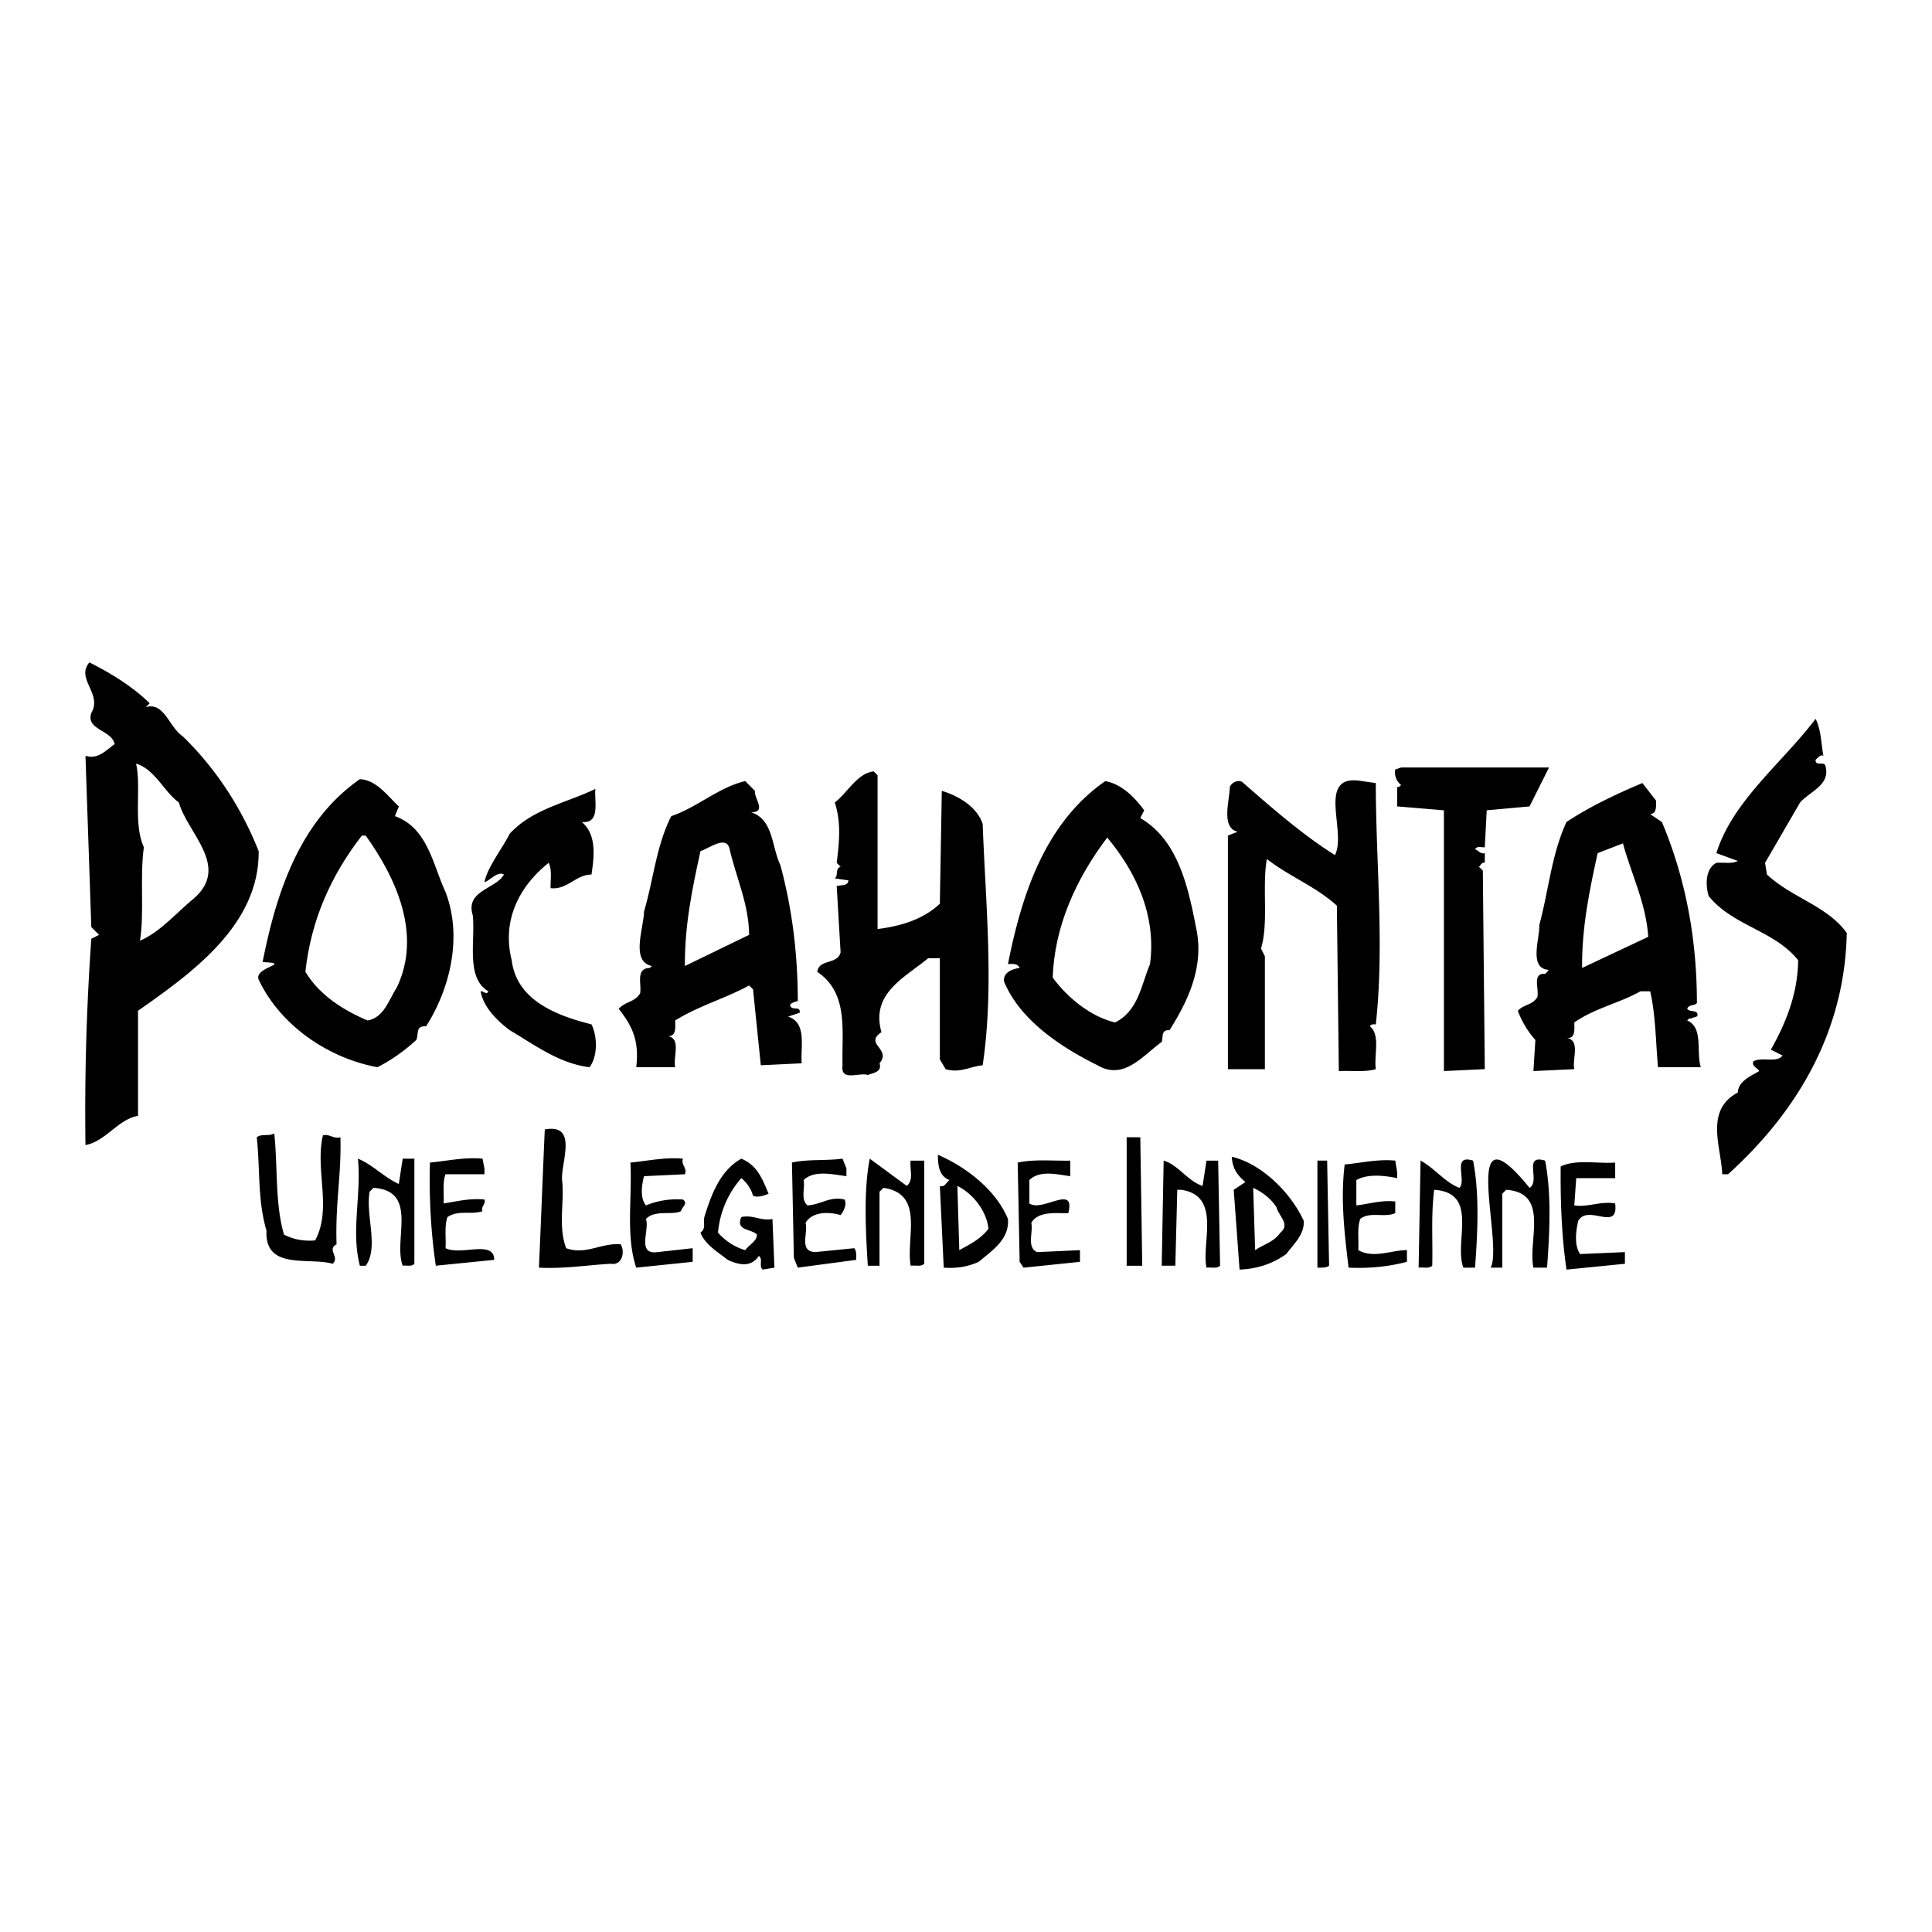
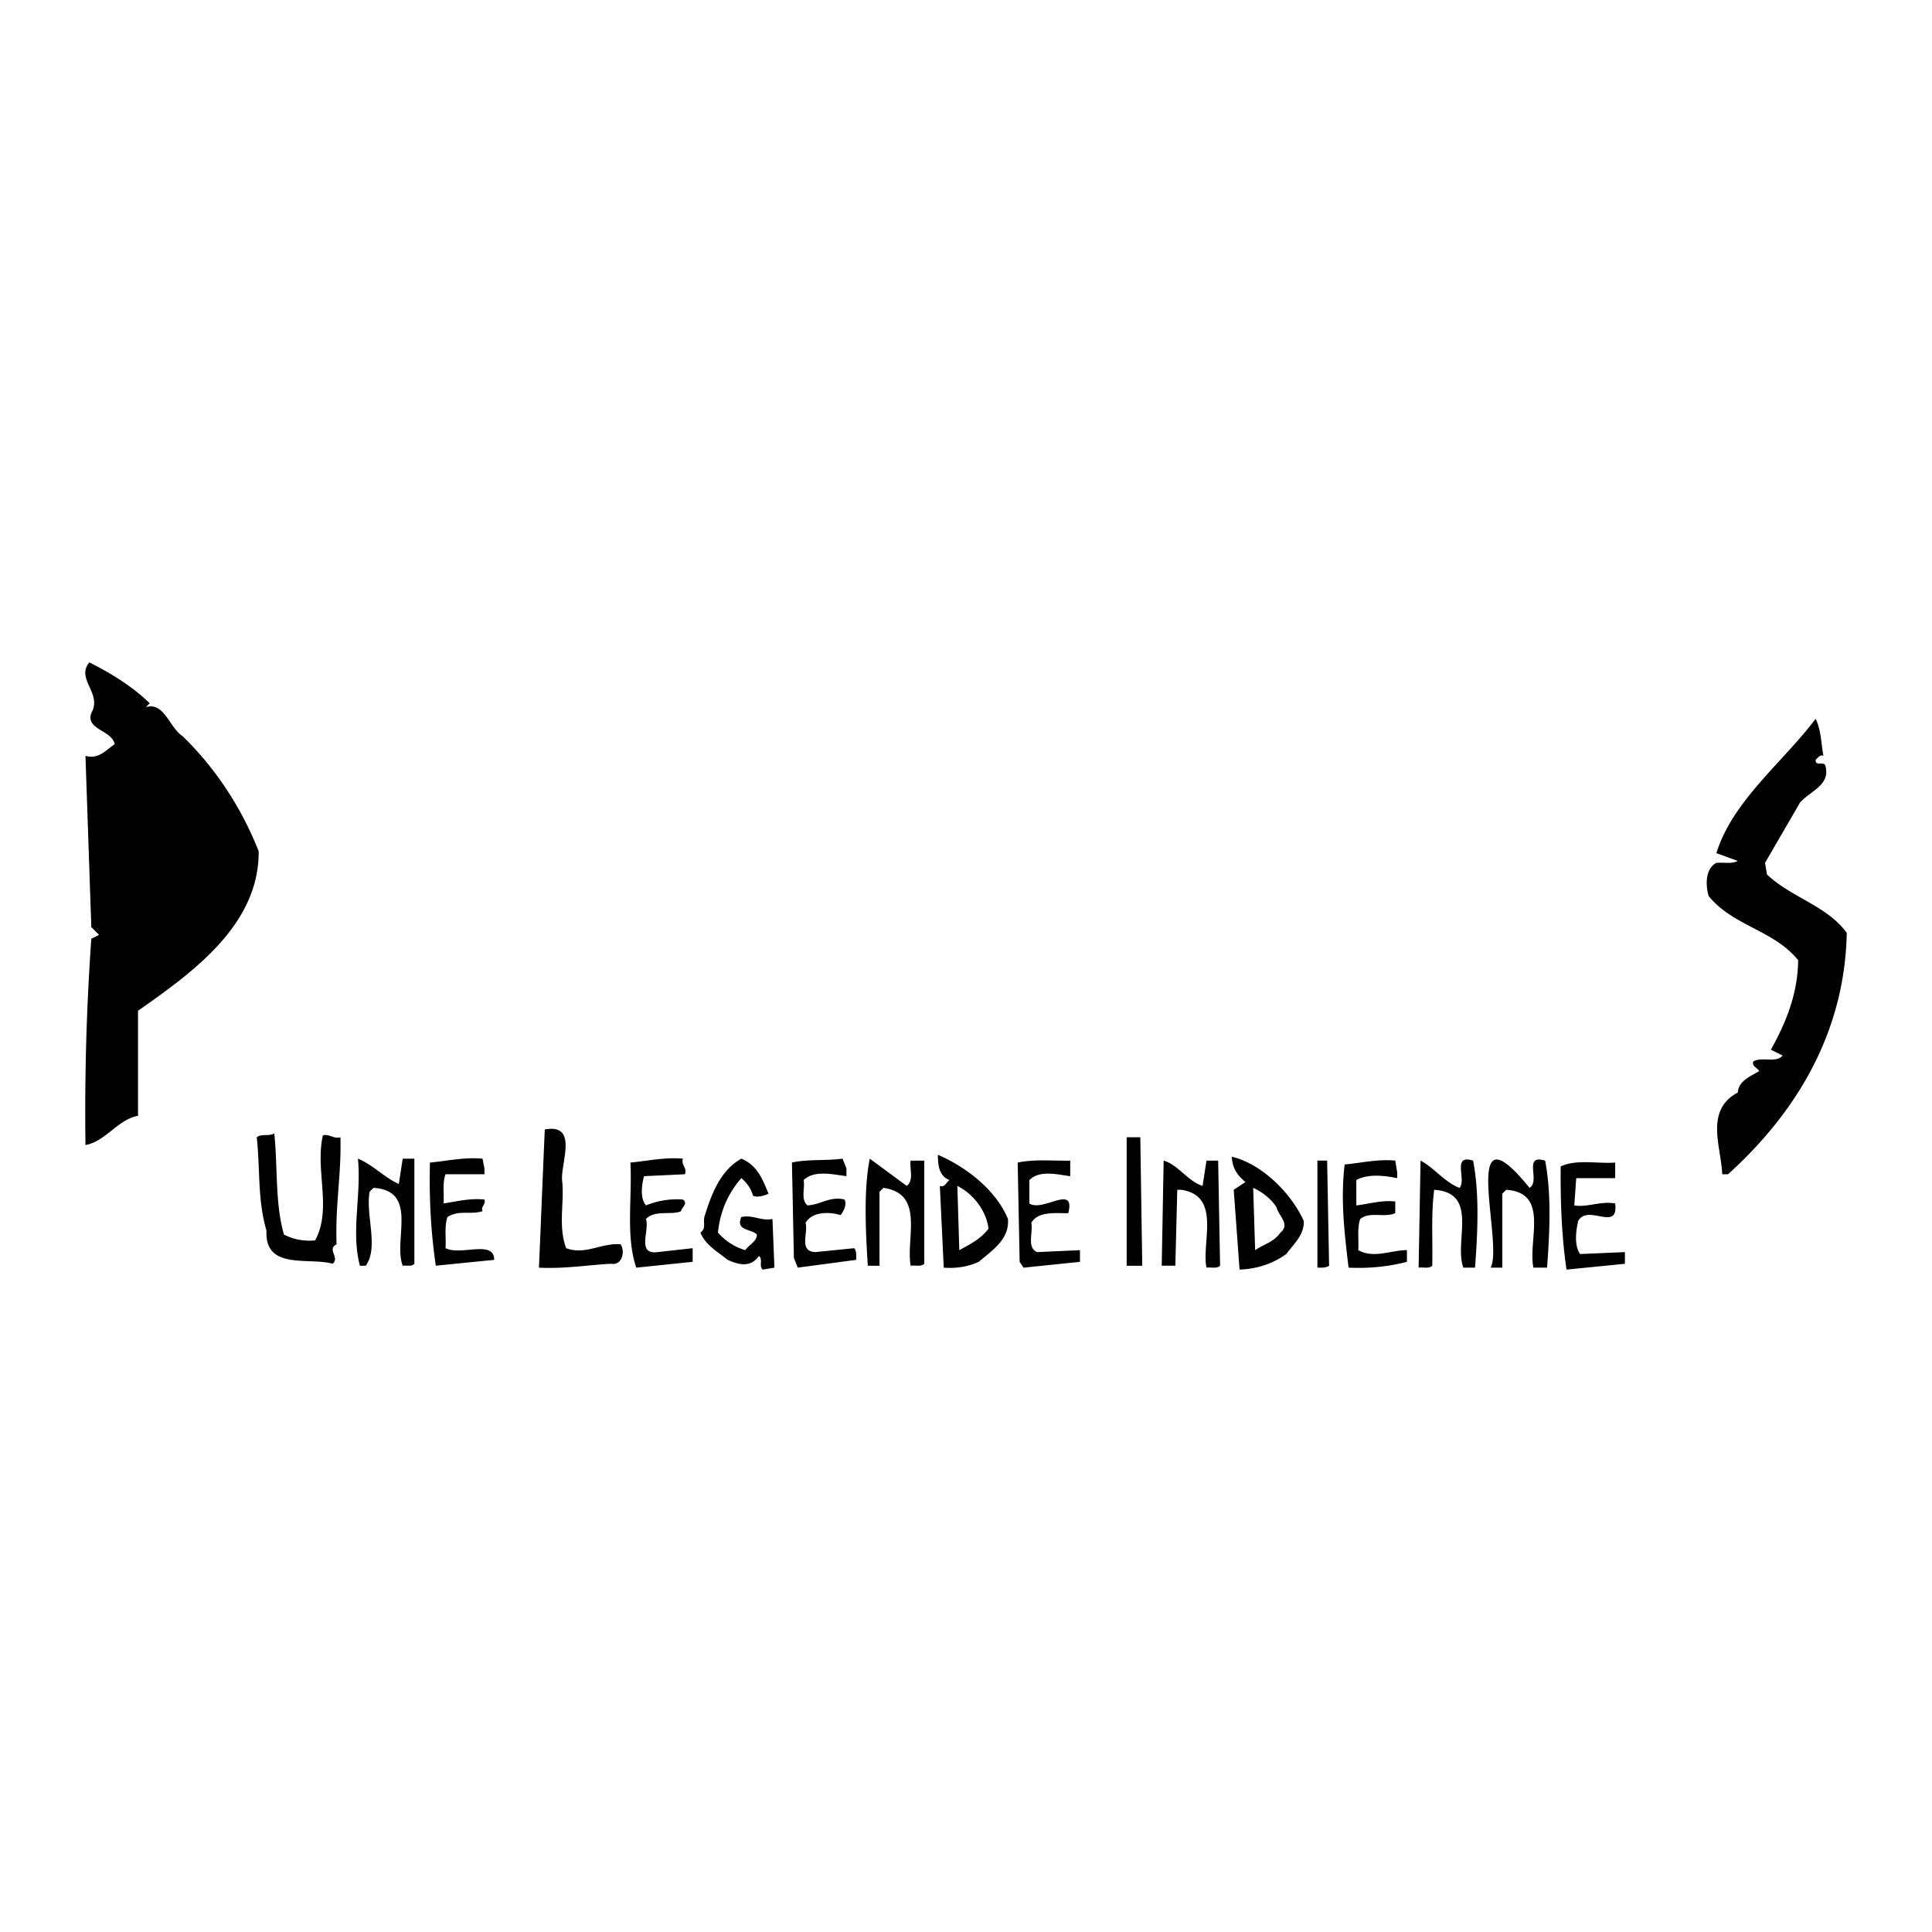
<svg xmlns="http://www.w3.org/2000/svg" width="2500" height="2500" viewBox="0 0 192.756 192.756">
  <g fill-rule="evenodd" clip-rule="evenodd">
    <path fill="#fff" d="M0 0h192.756v192.756H0V0z" />
    <path d="M14.936 70.166l-.389.388c1.845-.55 2.298 1.974 3.689 2.912 3.398 3.301 5.922 7.282 7.572 11.457.065 7.313-6.537 12.07-12.038 15.921v10.486c-1.974.322-3.236 2.557-5.243 2.912a245.74 245.74 0 0 1 .583-20.583l.776-.388-.776-.777-.583-17.087c1.263.388 2.039-.55 2.913-1.165-.292-1.424-2.913-1.424-2.33-3.106 1.133-1.942-1.586-3.398-.194-5.049 2.136 1.069 4.337 2.428 6.02 4.079zM181.922 75.408c-.324-.162-.518.194-.777.388-.031.712.777.129.971.583.551 1.942-1.488 2.524-2.523 3.689l-3.494 6.02.193 1.165c2.492 2.33 5.986 3.106 7.961 5.825-.193 9.548-4.66 17.573-11.844 24.077h-.582c-.098-2.719-1.781-6.375 1.553-8.154.064-1.166 1.326-1.65 2.135-2.137-.193-.355-.775-.484-.582-.971.875-.486 2.33.193 2.912-.582l-1.164-.584c1.521-2.717 2.686-5.598 2.719-8.931-2.428-3.009-6.506-3.397-8.932-6.407-.324-1.133-.324-2.719.775-3.301.744-.065 1.555.129 2.137-.194l-2.137-.777c1.619-5.21 6.57-8.997 9.902-13.397.55 1.099.55 2.458.777 3.688z" />
-     <path d="M17.848 80.068c.842 3.042 5.113 6.343 1.554 9.515-1.78 1.456-3.398 3.397-5.437 4.271.453-2.783-.032-6.311.388-9.32-1.1-2.427-.226-5.922-.776-8.35 1.909.583 2.783 2.816 4.271 3.884z" fill="#fff" />
-     <path d="M152.602 80.456l-4.271.388-.193 3.689c-.324.032-.777-.162-.971.194.355.129.549.518.971.388v.971c-.291-.098-.389.227-.582.388l.387.388.195 19.806-4.078.193V80.844l-4.66-.388v-1.942c.195.033.291-.097.389-.194a1.584 1.584 0 0 1-.582-1.553l.582-.194h14.758l-1.945 3.883zM87.555 77.349v15.34c2.104-.259 4.466-.874 6.214-2.524l.194-11.262c1.618.485 3.496 1.553 4.078 3.301.291 7.896 1.164 16.31 0 24.078-1.295.129-2.266.809-3.69.389l-.582-.973V95.602h-1.166c-2.33 1.941-5.76 3.494-4.66 7.379-1.78 1.197 1.036 1.65-.194 3.105.291.875-.68.971-1.165 1.166-.874-.291-2.75.711-2.524-.971-.097-3.398.647-7.186-2.524-9.32.194-1.327 2.006-.68 2.33-1.942l-.388-6.602c.388-.162 1.133.032 1.165-.583l-1.359-.194c.388-.292 0-.971.583-1.165l-.388-.388c.259-2.136.453-4.045-.194-6.02 1.327-1.036 2.233-2.913 3.883-3.107l.387.389zM39.79 80.456l-.388.971c3.268 1.165 3.786 4.854 5.048 7.572 1.715 4.466.453 9.643-1.942 13.399-1.068-.066-.712.711-.971 1.357-1.198 1.102-2.524 2.039-3.883 2.719-4.79-.873-9.644-4.076-11.845-8.736-.518-1.264 3.495-1.619.389-1.749 1.359-6.861 3.657-14.045 9.708-18.252 1.651.098 2.686 1.587 3.884 2.719zM75.323 78.903c-.129.712 1.229 2.136-.388 2.136 2.233.712 2.039 3.431 2.912 5.243 1.165 4.272 1.748 8.835 1.748 13.592-.291.098-.583.129-.776.389.162.68 1.036 0 .971.777l-1.165.387c1.909.615 1.23 3.01 1.359 4.66l-4.078.195-.776-7.572-.39-.39c-2.363 1.293-5.048 2.039-7.378 3.494 0 .615.162 1.65-.777 1.553 1.424.195.55 2.072.777 3.107h-3.884c.292-2.523-.291-3.98-1.747-5.824.647-.744 1.618-.648 2.136-1.555.162-.938-.485-2.491.971-2.523l.194-.194c-2.136-.453-.809-3.754-.777-5.437.938-3.171 1.23-6.602 2.718-9.514 2.589-.874 4.725-2.88 7.379-3.495l.971.971zM114.156 80.844l-.389.777c3.852 2.233 4.822 7.087 5.631 11.262.68 3.689-.873 6.99-2.717 9.902-.875-.064-.615.713-.777 1.166-1.877 1.359-3.787 3.883-6.408 2.33-3.527-1.748-7.701-4.434-9.32-8.35-.129-.939.875-1.262 1.555-1.359-.227-.485-.713-.389-1.166-.389 1.359-6.86 3.658-14.044 9.709-18.251 1.617.291 2.912 1.586 3.882 2.912zM124.059 78.126c2.816 2.459 5.924 5.178 9.127 7.185 1.23-2.33-1.975-8.22 2.719-7.378l1.359.194c0 7.994.873 16.148 0 24.077-.195 0-.486-.064-.584.195 1.068.873.389 2.848.584 4.271-1.102.322-2.461.129-3.689.193l-.195-16.504c-2.135-1.941-4.756-2.913-6.99-4.66-.484 2.848.195 6.44-.582 8.932l.389.777v11.263h-3.689V83.369l.971-.388c-1.682-.388-.809-3.107-.775-4.466.157-.453.935-.842 1.355-.389zM165.223 79.874c0 .518.098 1.295-.582 1.359l1.166.776c2.33 5.534 3.494 11.554 3.494 18.059-.227.322-.777.096-.971.582.26.322.68.129.971.389.26.518-.324.387-.582.582-.195-.064-.291.098-.389.193 1.65.713.873 3.107 1.359 4.66h-4.271c-.227-2.523-.227-5.145-.777-7.572h-.971c-2.137 1.197-4.562 1.684-6.602 3.107 0 .615.162 1.65-.777 1.553 1.424.193.551 2.07.777 3.107l-4.078.193.195-3.107a8.96 8.96 0 0 1-1.748-2.912c.582-.646 1.457-.549 1.941-1.359.195-.775-.484-2.232.582-2.33.291.098.389-.258.584-.389-2.072-.096-.906-3.106-.971-4.465.938-3.462 1.229-7.087 2.717-10.291 2.299-1.521 4.951-2.783 7.572-3.883l1.361 1.748zM59.401 78.708c-.129 1.197.55 3.495-1.359 3.301 1.521 1.262 1.23 3.495.971 5.243-1.553 0-2.427 1.553-4.077 1.359-.033-.841.162-1.812-.194-2.524-2.945 2.33-4.692 5.76-3.689 9.708.485 4.078 4.628 5.566 7.961 6.408.583 1.197.647 3.139-.194 4.271-3.009-.355-5.437-2.201-7.96-3.689-1.294-.971-2.622-2.297-2.913-3.883.291-.064.583.42.776 0-2.265-1.326-1.294-4.951-1.553-7.573-.777-2.492 2.298-2.621 3.107-4.077-.615-.356-1.295.518-1.942.776.259-1.456 1.715-3.269 2.524-4.854 2.296-2.491 5.694-3.074 8.542-4.466z" />
    <path d="M36.489 83.369c3.01 4.207 5.631 9.838 3.106 15.145-.776 1.166-1.262 3.01-2.912 3.301-2.33-.971-4.79-2.492-6.214-4.854.55-5.113 2.524-9.58 5.631-13.592h.389zM114.738 96.184c-.873 2.072-1.164 4.693-3.494 5.826-2.428-.584-4.693-2.428-6.213-4.467.162-5.113 2.33-9.87 5.436-13.98 2.881 3.43 4.92 7.799 4.271 12.621zM74.74 93.271l-6.408 3.106c-.032-4.078.744-7.767 1.554-11.456.874-.292 2.621-1.651 2.912-.194.648 2.849 1.91 5.438 1.942 8.544zM164.447 93.465l-6.602 3.107c-.033-4.078.744-7.767 1.553-11.456l2.523-.971c.843 3.107 2.3 5.955 2.526 9.32z" fill="#fff" />
    <path d="M56.1 117.932c.194 2.168-.421 4.465.388 6.602 1.942.711 3.495-.551 5.437-.389.454.713.162 2.137-.971 1.941-2.363.129-4.66.518-7.184.389.194-4.369.388-9.418.583-13.787 3.495-.647 1.456 3.593 1.747 5.244zM27.363 113.076c.356 3.334.064 6.99.971 10.098.938.484 1.941.68 3.106.582 1.716-3.172-.032-6.99.777-10.484.68-.162 1.068.389 1.748.193.097 3.883-.518 6.506-.388 10.68-1.003.518.356 1.295-.388 1.941-2.362-.68-6.796.68-6.602-3.301-.906-3.107-.615-5.986-.971-9.32.485-.389 1.261-.065 1.747-.389zM113.963 126.281h-1.555v-12.816h1.36l.195 12.816zM100.564 121.619c.162 2.039-1.586 3.141-2.912 4.273-1.068.484-2.233.68-3.495.582l-.388-8.156c.485.195.647-.387.971-.582-1.068-.389-1.165-1.52-1.165-2.523 2.783 1.197 5.792 3.494 6.989 6.406zM130.078 121.814c.064 1.359-.971 2.266-1.746 3.301-1.359.971-2.914 1.488-4.662 1.553-.193-2.686-.387-5.307-.582-7.961l1.166-.775c-.809-.68-1.295-1.359-1.359-2.525 3.009.712 5.921 3.624 7.183 6.407zM39.79 118.125l.388-2.523h1.165v10.484c-.291.324-.776.129-1.165.195-.971-2.59 1.618-7.477-2.913-7.768l-.388.389c-.42 2.33.939 5.566-.388 7.379h-.583c-.906-3.463.162-6.99-.194-10.68 1.456.583 2.621 1.878 4.078 2.524zM48.333 116.572v.582H44.45c-.323.873-.129 1.941-.194 2.912 1.133-.162 2.622-.549 4.078-.389.162.486-.388.68-.194 1.166-1.262.389-2.33-.162-3.495.582-.324.906-.129 2.072-.194 3.107 1.553.775 4.854-.875 4.854 1.164l-5.825.584c-.485-3.303-.68-6.764-.583-10.291 1.748-.162 3.398-.551 5.243-.389l.193.972zM68.138 115.602c-.226.615.453.906.194 1.553l-4.078.193c-.227.875-.42 2.17.194 2.914a8.15 8.15 0 0 1 3.689-.584c.55.389-.129.777-.194 1.166-.906.42-2.622-.162-3.495.775.388 1.102-.971 3.594 1.165 3.303l3.495-.389v1.359c-1.877.193-3.722.389-5.631.582-1.067-3.172-.388-6.99-.582-10.484 1.748-.162 3.399-.551 5.243-.388zM76.682 119.096c-.421.195-1.165.422-1.554.195-.194-.68-.583-1.264-1.165-1.748-1.359 1.553-2.136 3.398-2.33 5.436.777.875 1.716 1.457 2.719 1.748.388-.551 1.165-.873 1.165-1.553-.518-.582-2.168-.355-1.554-1.748 1.165-.258 1.941.42 3.106.193l.195 4.855-1.165.193c-.421-.355.064-1.035-.389-1.359-.809 1.197-2.039.875-3.106.389-.971-.775-2.266-1.521-2.718-2.719.582-.453.259-.873.388-1.553.679-2.201 1.553-4.627 3.689-5.824 1.619.68 2.104 2.04 2.719 3.495zM84.449 116.572v.775c-1.295-.16-3.204-.646-4.272.389.162.811-.323 1.941.388 2.525 1.327-.066 2.233-.939 3.689-.584.259.422-.032 1.102-.388 1.555-1.165-.355-2.848-.355-3.495.775.292.971-.712 2.85.971 2.914l3.883-.389c.259.291.194.775.194 1.164l-5.825.777-.388-.971-.194-9.514c1.619-.357 3.398-.162 5.048-.389l.389.973zM90.468 118.318c.744-.582.259-1.715.388-2.523h1.359v10.291c-.323.324-.906.129-1.359.195-.486-2.783 1.424-7.186-2.718-7.768l-.389.389v7.379h-1.165c-.227-3.463-.42-7.639.194-10.68l3.69 2.717zM106.777 117.348c-1.262-.16-3.041-.646-4.076.389v2.33c1.326.906 4.627-2.006 3.883.971-1.1.033-3.01-.258-3.689.971.195.971-.484 2.461.582 2.914l4.271-.195v1.166l-5.629.582-.389-.582-.195-9.902c1.65-.357 3.496-.162 5.242-.195v1.551zM119.982 118.318l.389-2.523h1.164l.193 10.486c-.322.322-.906.129-1.357.193-.52-2.492 1.52-7.184-2.525-7.768h-.389l-.193 7.574h-1.359l.193-10.486c1.457.423 2.427 2.073 3.884 2.524zM132.604 126.281c-.291.225-.777.193-1.166.193v-10.68h.971l.195 10.487zM139.398 116.961v.582c-1.262-.26-2.945-.453-4.076.193v2.525c1.066-.098 2.49-.551 3.883-.389v1.164c-1.068.486-2.557-.193-3.496.582-.322.906-.129 2.072-.193 3.107 1.521.873 3.268 0 4.854 0v1.166c-1.844.484-3.785.68-5.824.582-.422-3.561-.809-6.797-.389-10.291 1.715-.162 3.27-.551 5.049-.389l.192 1.168zM145.611 118.514c.746-.777-.809-3.398 1.359-2.719.648 3.301.453 7.217.195 10.68H146c-.971-2.59 1.619-7.477-2.912-7.768-.324 2.621-.129 4.791-.193 7.574-.324.322-.906.129-1.359.193l.193-10.68c1.359.714 2.427 2.169 3.882 2.72zM152.602 118.514c1.133-.68-.711-3.398 1.555-2.719.646 3.301.453 7.217.193 10.68h-1.359c-.582-2.719 1.65-7.477-2.719-7.768l-.387.389v7.379h-1.166c1.326-2.428-3.237-16.764 3.883-7.961zM161.146 117.543h-3.885l-.193 2.719c1.262.227 2.621-.453 4.078-.195.355 2.912-2.719 0-3.689 1.748-.227.971-.422 2.428.193 3.301l4.467-.193v1.164l-5.826.582c-.484-3.301-.615-6.764-.582-10.291 1.553-.744 3.656-.258 5.438-.387v1.552h-.001z" />
    <path d="M98.623 122.592c-.809 1.066-1.877 1.553-2.913 2.135l-.194-6.408c1.619.81 2.914 2.525 3.107 4.273zM127.359 120.455c.162.809 1.426 1.684.389 2.523-.68.971-1.682 1.166-2.523 1.748l-.195-6.213c.874.389 1.812 1.1 2.329 1.942z" fill="#fff" />
  </g>
</svg>